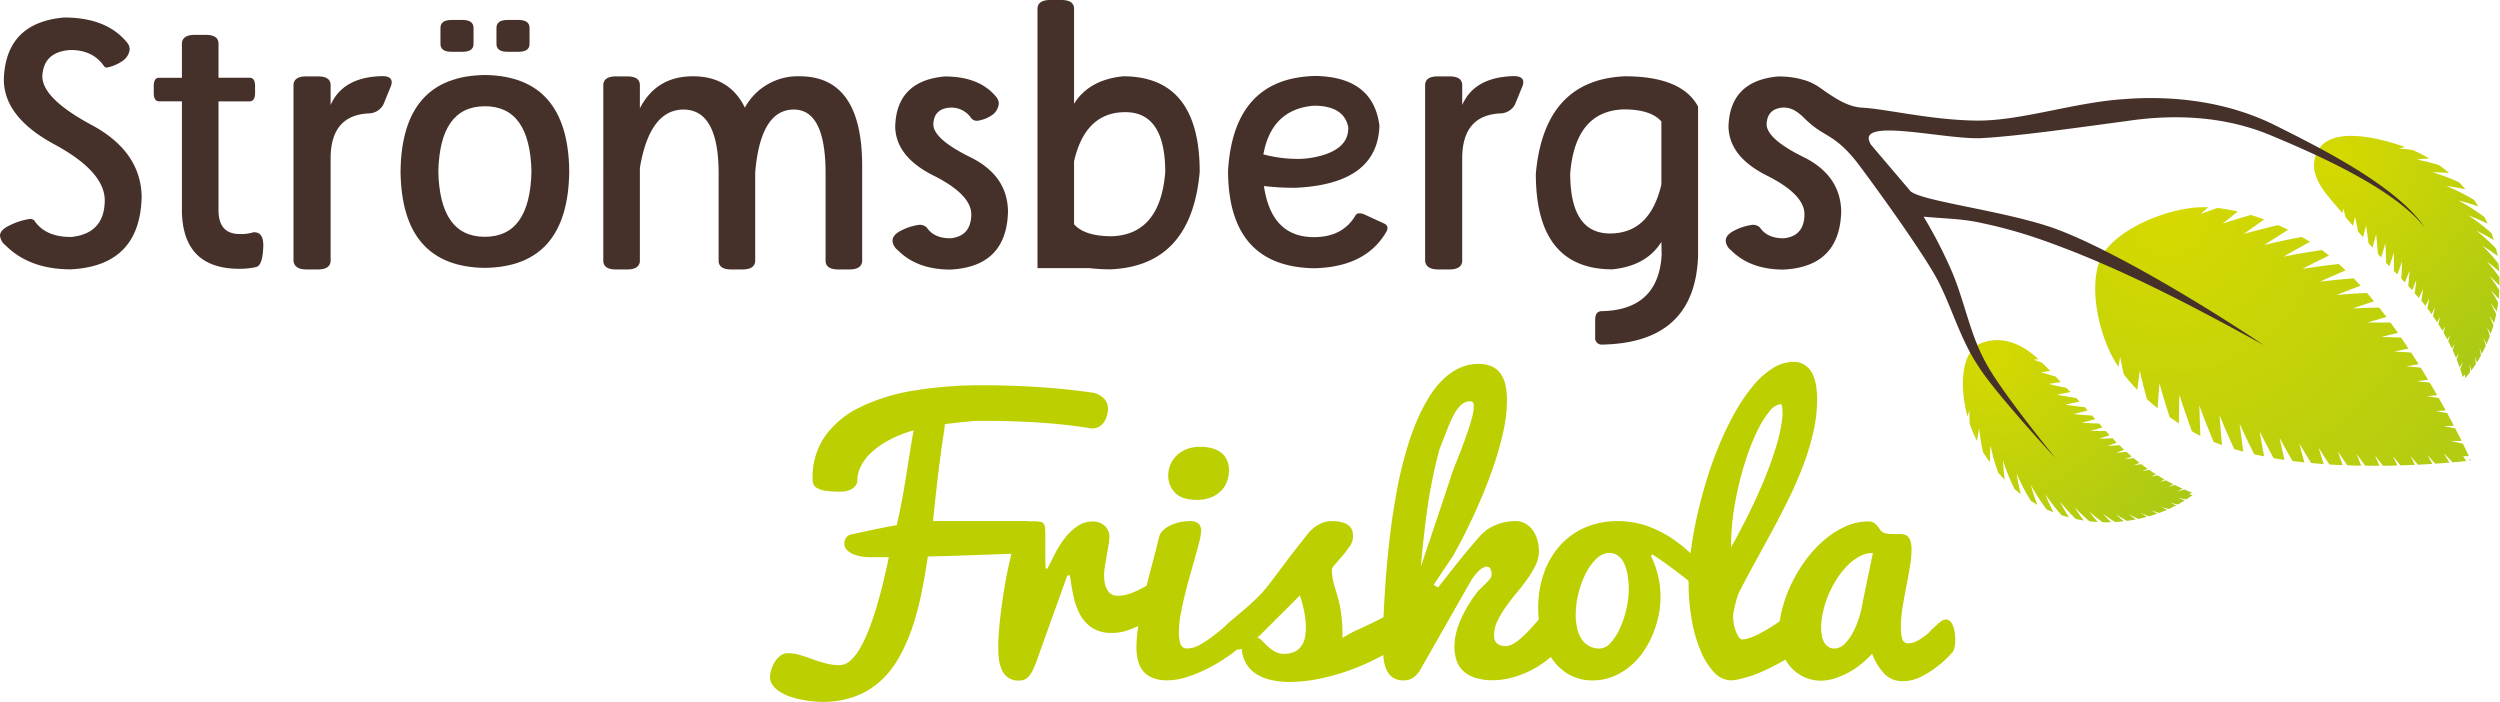
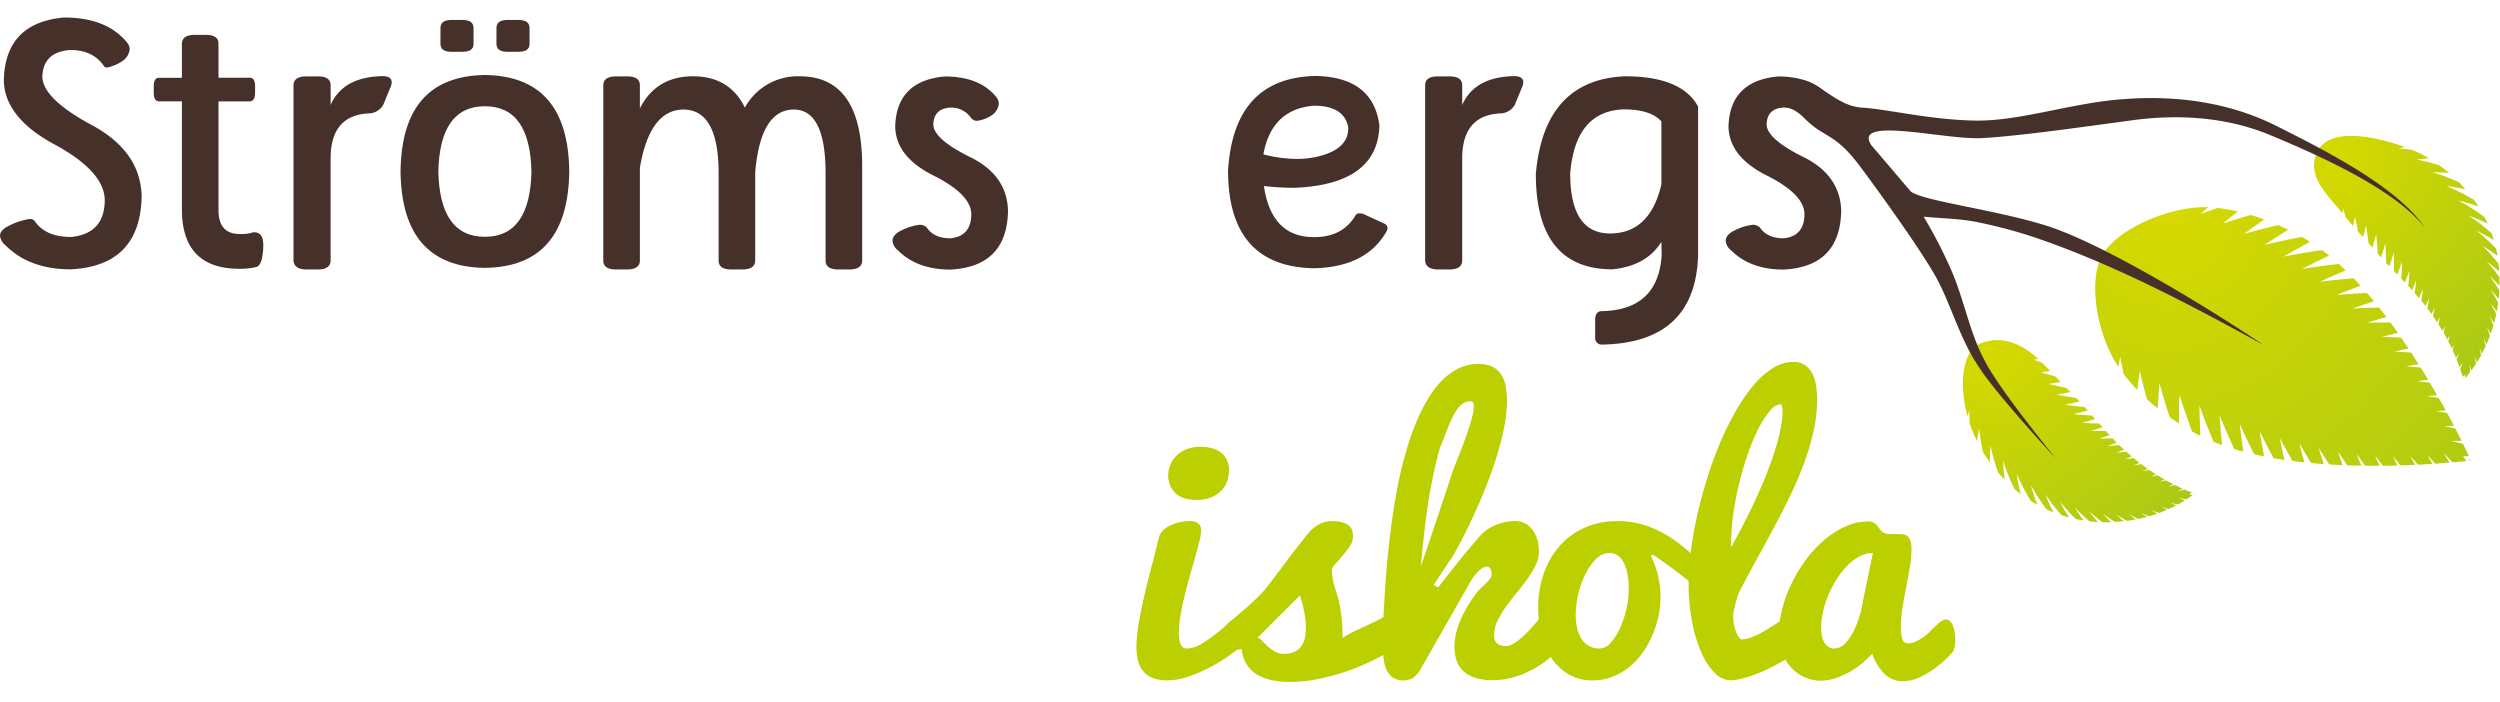
<svg xmlns="http://www.w3.org/2000/svg" xmlns:xlink="http://www.w3.org/1999/xlink" id="Layer_1" data-name="Layer 1" viewBox="0 0 600 168.37">
  <defs>
    <style>.cls-1{fill:#bccf00;}.cls-2{fill:url(#radial-gradient);}.cls-3{fill:url(#radial-gradient-2);}.cls-4{fill:url(#radial-gradient-3);}.cls-5{fill:#46312a;}</style>
    <radialGradient id="radial-gradient" cx="496.4" cy="116.46" r="165.23" gradientTransform="translate(943.99 -232.24) rotate(132.97)" gradientUnits="userSpaceOnUse">
      <stop offset="0" stop-color="#d6d900" />
      <stop offset="1" stop-color="#95c11f" />
    </radialGradient>
    <radialGradient id="radial-gradient-2" cx="549.24" cy="126.21" r="88.53" gradientTransform="translate(950.9 -220.74) rotate(134.23)" xlink:href="#radial-gradient" />
    <radialGradient id="radial-gradient-3" cx="-425.41" cy="45.02" r="88.67" gradientTransform="matrix(0.77, -0.64, -0.64, -0.77, 916.45, -199.36)" xlink:href="#radial-gradient" />
  </defs>
  <title>Stromsberg-Friskola-Logo</title>
-   <path class="cls-1" d="M205.76,115s0,.24,0,.56a2,2,0,0,1-.44,1,3.38,3.38,0,0,1-1.29,1,6.13,6.13,0,0,1-2.61.43,19.76,19.76,0,0,1-3.6-.25,5.08,5.08,0,0,1-1.91-.72,1.84,1.84,0,0,1-.75-1,4.57,4.57,0,0,1-.14-1.17,17.22,17.22,0,0,1,3-10.17,22.08,22.08,0,0,1,8.38-6.94,45.75,45.75,0,0,1,12.94-4,100.06,100.06,0,0,1,16.65-1.28q6,0,12.68.4t13.67,1.39a5.13,5.13,0,0,1,2.8,1.6,3.57,3.57,0,0,1,.78,2.18,6.15,6.15,0,0,1-.22,1.6,5.75,5.75,0,0,1-.66,1.55,3.45,3.45,0,0,1-1.17,1.17,3.17,3.17,0,0,1-1.73.46,2,2,0,0,1-.34,0l-.38-.06q-2.58-.44-5.61-.77c-2-.23-4.13-.41-6.33-.56s-4.48-.25-6.82-.32-4.73-.1-7.15-.1c-.71,0-1.57,0-2.56.12s-2,.17-2.89.28-2.16.24-3.3.4a7.56,7.56,0,0,1-.08,1c-.06.37-.13.89-.24,1.56s-.23,1.51-.38,2.54-.32,2.37-.54,4-.45,3.6-.71,5.91-.56,5-.88,8.24H246a2.45,2.45,0,0,1,1.47.38,2.19,2.19,0,0,1,.76,1,3.93,3.93,0,0,1,.28,1.24c0,.44,0,.85,0,1.25a4.26,4.26,0,0,1-.84,2.87,2.36,2.36,0,0,1-1.71,1l-1.83.06-3.78.14-4.9.18-5.15.18-4.54.14c-1.36,0-2.39.06-3.08.06-.48,3.21-1,6.3-1.63,9.27a65.6,65.6,0,0,1-2.29,8.34,40.63,40.63,0,0,1-3.25,7.06,21.74,21.74,0,0,1-4.45,5.45,19,19,0,0,1-6,3.53,22.44,22.44,0,0,1-7.76,1.25q-.92,0-2.19-.12a25.07,25.07,0,0,1-2.67-.4,23.09,23.09,0,0,1-2.77-.73,11.46,11.46,0,0,1-2.44-1.14,6.36,6.36,0,0,1-1.75-1.57,3.26,3.26,0,0,1-.68-2,6.57,6.57,0,0,1,.26-1.57,7.4,7.4,0,0,1,.8-1.89,5.85,5.85,0,0,1,1.34-1.59,3,3,0,0,1,2-.68,9.66,9.66,0,0,1,2.76.44c1,.29,2,.61,3,1s2.09.69,3.18,1a12.8,12.8,0,0,0,3.31.43,3.89,3.89,0,0,0,2.54-1,11.17,11.17,0,0,0,2.33-2.91,30.78,30.78,0,0,0,2.09-4.33c.66-1.66,1.29-3.45,1.87-5.38s1.13-3.93,1.63-6,1-4.2,1.4-6.29h-4.9a11.7,11.7,0,0,1-1.67-.16,8.72,8.72,0,0,1-1.91-.54,4.68,4.68,0,0,1-1.55-1,2.16,2.16,0,0,1-.64-1.6,2.42,2.42,0,0,1,.36-1.27,2,2,0,0,1,1.19-.87l3.9-.84c1.12-.24,2.1-.45,3-.62l2.29-.46c.67-.13,1.28-.23,1.84-.31.63-2.84,1.14-5.31,1.51-7.41s.69-4,.95-5.71.52-3.32.76-4.83.52-3.12.83-4.82a29.18,29.18,0,0,0-6,2.39,19.94,19.94,0,0,0-4.22,3,11,11,0,0,0-2.47,3.31A7.89,7.89,0,0,0,205.76,115Z" />
-   <path class="cls-1" d="M239.59,155c0-1.17.07-2.53.2-4.08s.31-3.19.54-4.92.49-3.48.79-5.27.63-3.5,1-5.11.69-3.11,1-4.46a28.34,28.34,0,0,1,1-3.34,7.2,7.2,0,0,1,.64-1.4,2.74,2.74,0,0,1,.73-.81,2.49,2.49,0,0,1,1-.4,9.38,9.38,0,0,1,1.53-.1,9.56,9.56,0,0,1,1.61.1,1.27,1.27,0,0,1,.86.48,2.26,2.26,0,0,1,.34,1.09c0,.48.05,1.13.05,2v3.56c0,1.4,0,2.77.09,4.12h.43l1.79-3.56a24.27,24.27,0,0,1,2.31-3.68,13.62,13.62,0,0,1,3-2.89,6.55,6.55,0,0,1,3.86-1.17,4.14,4.14,0,0,1,1.47.26,3.71,3.71,0,0,1,1.25.73,3.43,3.43,0,0,1,.86,1.18,3.76,3.76,0,0,1,.32,1.57,12.91,12.91,0,0,1-.2,1.89c-.14.81-.28,1.66-.44,2.55s-.31,1.75-.44,2.59a14.05,14.05,0,0,0-.2,2.08,8.9,8.9,0,0,0,.28,2.39,4.37,4.37,0,0,0,.74,1.53,2.55,2.55,0,0,0,1,.82,3.16,3.16,0,0,0,1.22.24,9.65,9.65,0,0,0,3.7-.8,23.42,23.42,0,0,0,3.5-1.79,32.87,32.87,0,0,0,3.66-2.62l-.6,9.31-2.34,1.51a30.11,30.11,0,0,1-2.81,1.57,22,22,0,0,1-3.1,1.24,11.16,11.16,0,0,1-3.29.49,8.55,8.55,0,0,1-4.81-1.21,8.85,8.85,0,0,1-2.91-3.19,16.45,16.45,0,0,1-1.59-4.41c-.34-1.63-.62-3.29-.84-5h-.63l-7.13,19.86a25.71,25.71,0,0,1-1,2.57,8.13,8.13,0,0,1-1,1.65,2.87,2.87,0,0,1-1.11.9,3.33,3.33,0,0,1-1.31.26,4.18,4.18,0,0,1-4.16-2.57,8.86,8.86,0,0,1-.72-2.67A25.63,25.63,0,0,1,239.59,155Z" />
  <path class="cls-1" d="M298.18,154.8a36.06,36.06,0,0,1-3.57,2.8,38.16,38.16,0,0,1-4.59,2.75,35.29,35.29,0,0,1-5,2.09,15.69,15.69,0,0,1-4.87.84,9.4,9.4,0,0,1-3.49-.58,5.82,5.82,0,0,1-2.28-1.61,6.28,6.28,0,0,1-1.26-2.53,13.44,13.44,0,0,1-.37-3.28,35.1,35.1,0,0,1,.57-5.84c.39-2.21.86-4.51,1.41-6.88s1.15-4.74,1.78-7.1,1.17-4.54,1.65-6.53a3.54,3.54,0,0,1,1.11-1.77,7.11,7.11,0,0,1,1.89-1.19,10.31,10.31,0,0,1,2.19-.68,10.63,10.63,0,0,1,2.05-.22,3.13,3.13,0,0,1,2.27.62,2.26,2.26,0,0,1,.6,1.65,12.09,12.09,0,0,1-.4,2.52c-.27,1.11-.6,2.35-1,3.75s-.82,2.89-1.27,4.49-.88,3.21-1.27,4.82-.73,3.17-1,4.7a24.7,24.7,0,0,0-.4,4.11,8.39,8.39,0,0,0,.4,2.85,1.59,1.59,0,0,0,1.63,1.06,6.63,6.63,0,0,0,3.19-1,28.5,28.5,0,0,0,3.54-2.41c1.19-.94,2.36-1.92,3.5-2.92s2.15-1.87,3-2.59Zm-17.8-40.91a6.54,6.54,0,0,1,.4-2.07,6.44,6.44,0,0,1,1.3-2.17,7,7,0,0,1,2.38-1.71,8.74,8.74,0,0,1,3.73-.7,10.11,10.11,0,0,1,2.62.32,6.51,6.51,0,0,1,2.15,1,4.63,4.63,0,0,1,1.45,1.73,5.64,5.64,0,0,1,.54,2.55,7.85,7.85,0,0,1-.44,2.63,6.09,6.09,0,0,1-1.39,2.27,7.28,7.28,0,0,1-2.4,1.61,9,9,0,0,1-3.49.62c-2.33,0-4.06-.56-5.17-1.66A5.87,5.87,0,0,1,280.38,113.89Z" />
  <path class="cls-1" d="M296.66,148c1.49-1.27,2.69-2.33,3.62-3.18s1.73-1.62,2.39-2.33a25,25,0,0,0,1.81-2.13l1.93-2.54,2.71-3.61q1.59-2.13,4.14-5.31a13.45,13.45,0,0,1,1.15-1.39,9.15,9.15,0,0,1,1.41-1.22,7.64,7.64,0,0,1,1.71-.87,6,6,0,0,1,2.09-.34,8.13,8.13,0,0,1,2.95.42,3.62,3.62,0,0,1,1.51,1,2.55,2.55,0,0,1,.56,1.25,10.44,10.44,0,0,1,.08,1.14A3.89,3.89,0,0,1,324,131a21.94,21.94,0,0,1-1.67,2.23c-.61.71-1.19,1.37-1.73,2a4.11,4.11,0,0,0-.94,1.33,13,13,0,0,0,.18,2.25,16.49,16.49,0,0,0,.48,2c.2.65.4,1.34.62,2.07s.41,1.57.62,2.53a33.07,33.07,0,0,1,.47,3.3c.12,1.25.18,2.72.18,4.42a22.9,22.9,0,0,1,3.08-1.73l3.45-1.61c1.19-.56,2.42-1.18,3.68-1.86a29.55,29.55,0,0,0,3.8-2.44l0,8.91a36.51,36.51,0,0,1-5.71,3.58,55.49,55.49,0,0,1-6.81,2.95,51.4,51.4,0,0,1-7.2,2,34.94,34.94,0,0,1-6.9.73,20.86,20.86,0,0,1-4.38-.43,11.35,11.35,0,0,1-3.56-1.38,7.45,7.45,0,0,1-2.49-2.44,8.24,8.24,0,0,1-1.16-3.67,7,7,0,0,1-1.09.16c-.36,0-.71,0-1.06,0s-.82,0-1.19,0a1.9,1.9,0,0,1-.95-.29,1.81,1.81,0,0,1-.64-.84,4.49,4.49,0,0,1-.24-1.65,3.5,3.5,0,0,1,.47-1.77,7.45,7.45,0,0,1,1.12-1.45,10.8,10.8,0,0,1,1.28-1.12C296.13,148.43,296.45,148.18,296.66,148Zm5.09,5.1a1.62,1.62,0,0,1,1.06.59c.38.4.83.84,1.33,1.32a10.37,10.37,0,0,0,1.75,1.31,4.3,4.3,0,0,0,2.27.6,5.57,5.57,0,0,0,2.57-.52,4.24,4.24,0,0,0,1.61-1.37,5.39,5.39,0,0,0,.84-2,12.21,12.21,0,0,0,.23-2.37,18.11,18.11,0,0,0-.13-2.19q-.15-1.11-.36-2.13c-.15-.67-.31-1.31-.48-1.91s-.32-1.11-.46-1.53Z" />
  <path class="cls-1" d="M345.13,141l3.15-4q1.71-2.19,3.36-4.18t3-3.54a14.19,14.19,0,0,1,2.17-2.11,12.29,12.29,0,0,1,7-2.11,4.59,4.59,0,0,1,2.13.52,5.17,5.17,0,0,1,1.77,1.47,7.41,7.41,0,0,1,1.19,2.31,9.54,9.54,0,0,1,.44,3,7.53,7.53,0,0,1-.79,3.29,23,23,0,0,1-2,3.32c-.79,1.11-1.65,2.23-2.58,3.34s-1.79,2.24-2.59,3.37a22.75,22.75,0,0,0-2,3.36,7.7,7.7,0,0,0-.79,3.34,2.63,2.63,0,0,0,.69,2.05,3.23,3.23,0,0,0,2.17.62,3.49,3.49,0,0,0,1.73-.54,11.91,11.91,0,0,0,1.93-1.41c.66-.59,1.34-1.24,2-1.95s1.33-1.45,1.95-2.19,1.22-1.46,1.77-2.13,1.06-1.25,1.52-1.73l2.38,9.75a15.9,15.9,0,0,1-3.12,3.32,23.56,23.56,0,0,1-8.68,4.44,17.69,17.69,0,0,1-4.55.64,13.34,13.34,0,0,1-4.68-.7,7.16,7.16,0,0,1-2.85-1.85,6.17,6.17,0,0,1-1.41-2.61,12,12,0,0,1-.38-3,15.08,15.08,0,0,1,.22-2.25,16.89,16.89,0,0,1,.84-3,26.89,26.89,0,0,1,1.73-3.69,34.35,34.35,0,0,1,2.9-4.32l1.32-1.29c.4-.38.74-.73,1-1a5.14,5.14,0,0,0,.68-.85,1.57,1.57,0,0,0,.24-.83,2.71,2.71,0,0,0-.3-1.36,1,1,0,0,0-.86-.52,3.18,3.18,0,0,0-1.75.88,11.49,11.49,0,0,0-2.35,3.06l-11.7,20.54a6.22,6.22,0,0,1-1.89,2.21,4.12,4.12,0,0,1-2.24.62,4.45,4.45,0,0,1-2.71-.74,4.54,4.54,0,0,1-1.51-2,9.58,9.58,0,0,1-.66-2.91c-.09-1.09-.14-2.27-.14-3.52q0-2.26.16-6t.48-8.22q.31-4.47.85-9.37t1.3-9.51c.18-1.09.42-2.41.71-4s.66-3.22,1.1-5,.95-3.62,1.55-5.55a56,56,0,0,1,2.07-5.61,42.15,42.15,0,0,1,2.65-5.19,22.17,22.17,0,0,1,3.3-4.32,15,15,0,0,1,4-2.93,10.76,10.76,0,0,1,4.77-1.07,7.46,7.46,0,0,1,3.35.66,5.3,5.3,0,0,1,2.09,1.83,7.73,7.73,0,0,1,1.09,2.8,18.71,18.71,0,0,1,.32,3.54,34.78,34.78,0,0,1-.85,7.29,79.37,79.37,0,0,1-2.17,7.82q-1.32,3.92-2.87,7.62t-3,6.69c-.95,2-1.79,3.66-2.52,5s-1.22,2.26-1.46,2.69l-4.73,7.08Zm7.81-44.7a3.23,3.23,0,0,0-2.19.8A8.49,8.49,0,0,0,349,99.4a30.36,30.36,0,0,0-1.63,3.58c-.54,1.41-1.16,3-1.85,4.7-.42,1.51-.81,3.08-1.17,4.69s-.69,3.23-1,4.84-.55,3.19-.77,4.75-.42,3-.58,4.42c-.4,3.27-.72,6.47-1,9.63.59-1.75,1.22-3.65,1.92-5.71s1.37-4.08,2.05-6.09,1.31-3.9,1.9-5.69,1.1-3.31,1.5-4.56c.18-.58.45-1.31.79-2.18l1.12-2.83c.4-1,.79-2.06,1.19-3.14s.76-2.14,1.09-3.15.61-2,.82-2.82a9.91,9.91,0,0,0,.32-2.23C353.77,96.76,353.49,96.33,352.94,96.33Z" />
  <path class="cls-1" d="M396.24,133.47a21.53,21.53,0,0,1,1.73,4.87A21.84,21.84,0,0,1,398,148a25.67,25.67,0,0,1-1.49,4.62,23,23,0,0,1-2.39,4.18,17,17,0,0,1-3.23,3.38,15.14,15.14,0,0,1-4,2.27,12.45,12.45,0,0,1-4.57.84,11.19,11.19,0,0,1-6-1.54,12.74,12.74,0,0,1-4.08-4,17.84,17.84,0,0,1-2.33-5.58,27.18,27.18,0,0,1-.74-6.29,24.69,24.69,0,0,1,1.32-8.17,19.61,19.61,0,0,1,3.76-6.61,17.35,17.35,0,0,1,6-4.42,19.06,19.06,0,0,1,8-1.61,21,21,0,0,1,7.08,1.17,26.94,26.94,0,0,1,6.19,3.15,35.34,35.34,0,0,1,5.37,4.52,65,65,0,0,1,4.64,5.25l-.76,5.61a22.16,22.16,0,0,0-2.9-3.1c-1.22-1.12-2.52-2.21-3.88-3.27s-2.72-2.06-4-3-2.47-1.73-3.43-2.37Zm-12.3,22.17a3.6,3.6,0,0,0,2.62-1.38,12.74,12.74,0,0,0,2.23-3.46,24.08,24.08,0,0,0,1.54-4.62,21.89,21.89,0,0,0,.57-4.83,19,19,0,0,0-.28-3.4,10.33,10.33,0,0,0-.83-2.73,5,5,0,0,0-1.43-1.83,3.38,3.38,0,0,0-2.11-.68,4.52,4.52,0,0,0-3.11,1.39,13.12,13.12,0,0,0-2.58,3.56,22.86,22.86,0,0,0-2.39,9.86,14.34,14.34,0,0,0,.32,3.14,8.1,8.1,0,0,0,1,2.57,5,5,0,0,0,4.46,2.41Z" />
  <path class="cls-1" d="M415.42,163.28a5.56,5.56,0,0,1-4-1.89,16.5,16.5,0,0,1-3.22-5.08,33.75,33.75,0,0,1-2.15-7.38,48.24,48.24,0,0,1-.78-8.82,61.81,61.81,0,0,1,.52-7.7c.34-2.77.85-5.63,1.51-8.58s1.45-5.9,2.37-8.87a90.93,90.93,0,0,1,3.1-8.56,74.76,74.76,0,0,1,3.76-7.66,42.34,42.34,0,0,1,4.26-6.21,19.92,19.92,0,0,1,4.66-4.15,9.12,9.12,0,0,1,4.93-1.52,4.85,4.85,0,0,1,2.83.78,5.46,5.46,0,0,1,1.75,2,10,10,0,0,1,.89,2.89,19.71,19.71,0,0,1,.26,3.28,35.38,35.38,0,0,1-.85,7.62,58.88,58.88,0,0,1-2.31,7.8q-1.45,3.91-3.36,7.86c-1.28,2.63-2.6,5.23-4,7.82s-2.77,5.13-4.16,7.64-2.7,5-3.92,7.34a8.2,8.2,0,0,0-.42,1c-.15.42-.29.88-.42,1.37s-.26,1-.39,1.57-.24,1.11-.32,1.63v.56a9.52,9.52,0,0,0,.21,2,11.33,11.33,0,0,0,.54,1.75,5.22,5.22,0,0,0,.68,1.24c.24.3.46.45.68.45a5.71,5.71,0,0,0,1.73-.31,17,17,0,0,0,2.07-.86c.72-.36,1.47-.77,2.24-1.23s1.52-.94,2.23-1.41c1.67-1.12,3.43-2.41,5.26-3.87l3.26,8.36c-2.36,1.7-4.7,3.21-7,4.54-1,.55-2.05,1.11-3.13,1.65s-2.15,1-3.24,1.45a25.5,25.5,0,0,1-3.19,1A12.37,12.37,0,0,1,415.42,163.28Zm0-31.84c1.19-2.13,2.46-4.51,3.8-7.17s2.6-5.38,3.8-8.2,2.23-5.61,3.1-8.41a39.22,39.22,0,0,0,1.68-7.82c0-.77,0-1.43-.06-2s-.17-.82-.38-.82a3.63,3.63,0,0,0-2.49,1.49,20.46,20.46,0,0,0-2.67,4,46.27,46.27,0,0,0-2.54,5.93,73.85,73.85,0,0,0-2.17,7.21,74.83,74.83,0,0,0-1.52,7.86A57.64,57.64,0,0,0,415.46,131.44Z" />
  <path class="cls-1" d="M468.61,156.51a22.06,22.06,0,0,1-3.44,3.26,21.65,21.65,0,0,1-4.1,2.63,9.83,9.83,0,0,1-4.38,1.08,6.06,6.06,0,0,1-4.38-1.7,13.82,13.82,0,0,1-3-4.91,19.76,19.76,0,0,1-2.35,2.27,21.47,21.47,0,0,1-3,2.09,20,20,0,0,1-3.45,1.53,11.16,11.16,0,0,1-3.58.6,9.34,9.34,0,0,1-3.72-.78,9.72,9.72,0,0,1-3.21-2.23,10.94,10.94,0,0,1-2.22-3.54,12.56,12.56,0,0,1-.84-4.72,23.73,23.73,0,0,1,.84-6.13,32.43,32.43,0,0,1,2.31-6.14,34.71,34.71,0,0,1,3.48-5.68,27.51,27.51,0,0,1,4.4-4.65,21.41,21.41,0,0,1,5-3.17,13.19,13.19,0,0,1,5.39-1.17,2.51,2.51,0,0,1,1.44.36,3.47,3.47,0,0,1,.85.81l.66.9a1.85,1.85,0,0,0,.79.63,3.17,3.17,0,0,0,1,.26,8.43,8.43,0,0,0,1,.06c.3,0,.59,0,.9,0l.89,0a5,5,0,0,1,1.12.12,2,2,0,0,1,.92.52,2.66,2.66,0,0,1,.61,1.12,6.67,6.67,0,0,1,.22,1.94,24.81,24.81,0,0,1-.4,4.24c-.26,1.56-.55,3.15-.87,4.78s-.61,3.26-.88,4.89a28.53,28.53,0,0,0-.4,4.64,10.21,10.21,0,0,0,.34,2.93,1.4,1.4,0,0,0,1.45,1.05,4.26,4.26,0,0,0,1.76-.42,10.62,10.62,0,0,0,1.85-1.09,22.49,22.49,0,0,0,1.87-1.53c.62-.57-2.32,2,1.77-1.77S470,154.9,468.61,156.51Zm-31.54-6.13a13.49,13.49,0,0,0,.14,1.93,5.54,5.54,0,0,0,.5,1.67,3.34,3.34,0,0,0,1,1.2,2.45,2.45,0,0,0,1.52.46,3.59,3.59,0,0,0,2.66-1.28,12.26,12.26,0,0,0,2.07-3.06,22.48,22.48,0,0,0,1.41-3.71,22.74,22.74,0,0,0,.7-3.18l2.43-11.7a6.73,6.73,0,0,0-3.19.82,11.92,11.92,0,0,0-2.92,2.2,19.84,19.84,0,0,0-2.53,3.19,25,25,0,0,0-2,3.76,22.86,22.86,0,0,0-1.29,4A16.45,16.45,0,0,0,437.07,150.38Z" />
  <path class="cls-2" d="M515.26,95.8c.81.74,1.67,1.46,2.57,2.18.14-2,.28-4,.44-6,.75,2.7,1.57,5.42,2.46,8.14.72.5,1.45,1,2.21,1.48q0-3.41.13-6.82c.92,2.9,1.94,5.82,3,8.74l.47.27c.5.28,1,.55,1.55.82-.09-2.42-.18-4.85-.24-7.28q1.58,4.35,3.43,8.72c.65.26,1.32.52,2,.76-.21-2.39-.42-4.78-.59-7.17q1.65,4.07,3.54,8.14,1.07.32,2.16.6-.46-3.34-.87-6.69c1.09,2.44,2.26,4.89,3.5,7.33.78.18,1.57.35,2.37.5q-.57-3-1.06-6,1.59,3.21,3.34,6.44c.86.15,1.74.29,2.61.41-.4-1.76-.8-3.53-1.17-5.29,1,1.85,2,3.71,3.11,5.56,1,.12,1.88.23,2.84.33-.42-1.53-.83-3-1.22-4.58q1.36,2.37,2.84,4.73c1,.1,2,.18,3,.25q-.62-2-1.2-3.9,1.25,2,2.57,4c1.07.07,2.13.12,3.19.17-.4-1.11-.78-2.21-1.16-3.32.74,1.12,1.51,2.24,2.29,3.36l3.33.09c-.37-.94-.75-1.89-1.11-2.83.68.95,1.37,1.89,2.07,2.84,1.16,0,2.3,0,3.41,0l-1.06-2.46c.62.82,1.26,1.63,1.9,2.45,1.18,0,2.34,0,3.47-.06-.36-.74-.72-1.48-1.06-2.22.59.73,1.19,1.47,1.8,2.2l3.49-.13c-.37-.71-.75-1.41-1.1-2.12.59.7,1.19,1.39,1.8,2.09,1.22-.06,2.37-.13,3.45-.2l-1.19-2.14c.62.7,1.27,1.4,1.91,2.1l3.38-.26c-.45-.77-.92-1.53-1.37-2.3.7.75,1.42,1.49,2.15,2.23,1.41-.12,2.52-.23,3.27-.31l-.74-1.16,1.37,0c-.32-.68-.8-1.69-1.42-3-1-.23-2-.46-3-.67.89,0,1.79,0,2.68,0-.45-.9-1-1.92-1.53-3-.93-.19-1.87-.38-2.79-.55l2.46-.08c-.5-1-1.05-2-1.63-3.06-.9-.16-1.81-.32-2.72-.46l2.38-.17c-.53-1-1.1-2-1.69-3-.94-.14-1.88-.28-2.82-.4l2.45-.25q-.83-1.45-1.74-3l-3.08-.35,2.65-.36q-.85-1.44-1.77-2.91c-1.17-.11-2.34-.22-3.5-.31l3-.51c-.59-.93-1.19-1.86-1.8-2.8-1.36-.09-2.71-.17-4.06-.23,1.14-.24,2.28-.49,3.43-.72-.58-.88-1.18-1.76-1.79-2.65-1.59-.06-3.17-.1-4.74-.13l4-1c-.59-.83-1.18-1.65-1.79-2.47-1.85,0-3.69,0-5.51,0,1.5-.45,3-.89,4.54-1.33-.58-.76-1.16-1.51-1.75-2.25-2.14,0-4.27.1-6.37.22,1.7-.6,3.42-1.18,5.13-1.74-.56-.69-1.12-1.36-1.7-2q-3.66.16-7.25.48c1.9-.76,3.8-1.49,5.72-2.22-.55-.6-1.11-1.19-1.66-1.77-2.74.21-5.43.48-8.09.81,2.05-.93,4.11-1.83,6.17-2.72-.54-.53-1.09-1-1.63-1.53q-4.47.49-8.8,1.18,3.21-1.64,6.44-3.21c-.56-.46-1.12-.89-1.69-1.32q-4.69.69-9.22,1.59c2.1-1.21,4.22-2.39,6.34-3.57-.5-.31-1-.61-1.51-.9l-.47-.25c-3.06.56-6.08,1.21-9,1.92,1.91-1.23,3.83-2.44,5.75-3.65-.8-.39-1.61-.77-2.4-1.12-2.79.65-5.54,1.35-8.24,2.12l4.88-3.48c-1.07-.4-2.14-.76-3.19-1.07-2.28.64-4.54,1.33-6.76,2.06l3.63-2.9a41.23,41.23,0,0,0-4.9-.84c-1.34.46-2.66.93-4,1.42l1.78-1.59c-9.2-.44-23,5.55-25.9,12.49s-.24,19,4.34,25.77l.45-2.35c.26,1.38.54,2.76.83,4.14a42.85,42.85,0,0,0,3.27,3.76c.19-1.53.39-3.07.6-4.6Q514.31,92.37,515.26,95.8Zm77.58,14.75.23,0-.1-.21-.51-.13Z" />
  <path class="cls-3" d="M526.65,118.6l.1-.08-.14,0-.3.1ZM475.9,108.45c.51.84,1.07,1.67,1.67,2.5,0-1.34.06-2.67.16-4a46.87,46.87,0,0,0,1.84,6.48c.5.58,1,1.15,1.57,1.71-.21-1.55-.35-3.09-.41-4.61a45.76,45.76,0,0,0,2.76,6.82l.34.31c.38.32.77.63,1.17.94a46.58,46.58,0,0,1-1-4.93,45.23,45.23,0,0,0,3.45,6.59c.5.31,1,.61,1.52.89a47.2,47.2,0,0,1-1.58-4.8,45,45,0,0,0,3.8,5.91l1.62.69q-1.09-2.17-1.94-4.37a43.41,43.41,0,0,0,3.91,5.06c.58.19,1.17.37,1.76.52a42.36,42.36,0,0,1-2.14-3.79,43.46,43.46,0,0,0,3.8,4.19c.63.14,1.27.26,1.89.36-.78-1-1.51-2.12-2.18-3.19a42.63,42.63,0,0,0,3.57,3.38c.67.08,1.34.14,2,.18-.75-.85-1.47-1.72-2.13-2.6,1,.92,2.12,1.81,3.27,2.66.7,0,1.39,0,2.07,0-.7-.69-1.37-1.38-2-2.09.93.71,1.9,1.4,2.92,2,.72,0,1.42-.09,2.11-.16q-1-.81-1.83-1.65c.82.54,1.68,1.06,2.57,1.56.73-.1,1.43-.21,2.12-.34-.57-.43-1.13-.86-1.67-1.3.73.42,1.5.8,2.28,1.18.71-.15,1.41-.32,2.08-.51q-.78-.5-1.53-1c.66.31,1.34.61,2,.89.7-.21,1.37-.42,2-.65-.49-.27-1-.55-1.45-.84.61.24,1.24.47,1.88.68.68-.25,1.33-.51,1.93-.78-.48-.23-1-.46-1.42-.7.59.19,1.19.37,1.81.53.65-.3,1.26-.6,1.82-.89-.5-.2-1-.41-1.48-.63.6.16,1.22.3,1.85.43.63-.35,1.19-.68,1.68-1-.55-.18-1.09-.38-1.63-.58.66.13,1.32.25,2,.35.67-.44,1.18-.8,1.51-1l-.83-.24.69-.37c-.43-.18-1.06-.43-1.85-.77l-1.75.5,1.33-.69q-.84-.37-1.83-.87l-1.58.42,1.2-.61c-.57-.28-1.16-.6-1.78-.94l-1.51.35c.39-.18.78-.36,1.15-.56-.55-.31-1.13-.66-1.71-1-.5.12-1,.22-1.53.32l1.18-.54c-.53-.34-1.08-.7-1.62-1.08l-1.64.3,1.26-.56c-.5-.36-1-.73-1.51-1.11l-1.85.28c.48-.2,1-.4,1.42-.61-.46-.36-.94-.74-1.4-1.13-.7.11-1.4.19-2.1.27.55-.21,1.09-.43,1.63-.66-.43-.36-.86-.74-1.28-1.13-.81.1-1.62.18-2.44.24.65-.23,1.28-.47,1.91-.72-.4-.36-.78-.73-1.17-1.11-.93.09-1.87.15-2.82.19.75-.25,1.49-.51,2.21-.78l-1-1.06c-1.07.07-2.15.1-3.24.1.86-.26,1.7-.54,2.54-.84-.32-.33-.63-.66-.93-1-1.22,0-2.44,0-3.67,0,1-.28,1.93-.57,2.87-.88l-.83-.93c-1.35,0-2.72-.06-4.09-.16,1.07-.28,2.13-.56,3.18-.89-.26-.28-.51-.57-.76-.85-1.48-.07-3-.19-4.45-.36,1.14-.26,2.28-.54,3.4-.85-.24-.28-.49-.55-.73-.82-1.56-.13-3.12-.33-4.68-.58,1.17-.23,2.32-.48,3.46-.75l-.63-.67-.2-.19c-1.53-.21-3.07-.48-4.6-.8,1.09-.19,2.18-.39,3.25-.62l-1-1c-1.41-.28-2.81-.59-4.2-.95,1-.15,1.91-.3,2.86-.47l-1.27-1.33c-1.15-.3-2.31-.63-3.45-1l2.22-.3c-.67-.69-1.32-1.35-2-2l-2-.71,1.14-.14c-3.75-3.5-8.5-5.75-13.58-3.88s-5.34,10.55-3.45,17.57l.48-1.41c0,1.08,0,2.17.09,3.28a34.58,34.58,0,0,0,1.73,4.1c.15-1,.33-2,.53-3A47.73,47.73,0,0,0,475.9,108.45Z" />
  <path class="cls-4" d="M591.41,90.68c0,.11-.08.2-.12.3a1.31,1.31,0,0,1,0,.14.49.49,0,0,0,.09-.1C591.42,90.91,591.42,90.8,591.41,90.68ZM580,38.3c1-.12,2-.22,3-.28A32.41,32.41,0,0,0,579,36q-1.66-.24-3.27-.36l1.45-.36c-6.86-2.45-17.78-4.91-20.92.95s2.7,10.89,5.89,14.92l.24-1.13c.18.7.37,1.39.54,2.09.57.69,1.17,1.39,1.8,2.11.17-.73.33-1.45.48-2.18.26,1.16.5,2.34.7,3.52l1.23,1.37c.24-.94.47-1.87.69-2.82.25,1.42.45,2.84.61,4.26l.94,1.05c.31-1.05.6-2.11.88-3.18.19,1.55.33,3.1.41,4.65.06.07.12.13.18.21l.61.68c.37-1.11.71-2.24,1-3.38.13,1.57.2,3.14.2,4.71l.77.79c.39-1.09.76-2.2,1.11-3.32,0,1.49,0,3,0,4.46.26.28.53.55.8.83.4-1,.77-2,1.13-3.1,0,1.38-.06,2.74-.17,4.09l.86.9q.59-1.36,1.11-2.79c-.06,1.23-.16,2.46-.29,3.67.31.32.61.66.92,1,.36-.81.71-1.63,1-2.46-.09,1.08-.21,2.16-.37,3.22.33.37.66.74,1,1.12.33-.7.65-1.41,1-2.14-.12.94-.25,1.88-.41,2.8.34.41.67.83,1,1.24q.45-.9.87-1.83c-.12.81-.26,1.61-.43,2.41.35.46.69.91,1,1.37.27-.52.54-1,.79-1.58-.13.7-.28,1.39-.44,2.08.35.49.69,1,1,1.49.25-.45.48-.91.72-1.37-.14.61-.28,1.21-.43,1.81.34.53.66,1.07,1,1.6.23-.4.45-.8.66-1.21-.13.54-.27,1.08-.42,1.61.32.57.64,1.14.93,1.7.22-.37.43-.74.64-1.12-.14.5-.29,1-.44,1.49.32.61.61,1.21.88,1.79.22-.36.44-.73.65-1.1-.16.49-.31,1-.48,1.47.3.64.57,1.27.8,1.85.24-.37.47-.76.7-1.15-.17.52-.35,1-.53,1.54.27.69.51,1.33.71,1.9.27-.42.53-.85.79-1.27-.21.57-.42,1.14-.64,1.71.28.81.48,1.46.62,1.9l.43-.65c.06.28.12.56.17.85.27-.32.67-.8,1.16-1.43,0-.68-.1-1.36-.18-2,.16.55.31,1.1.45,1.67.34-.47.72-1,1.11-1.6-.08-.63-.17-1.26-.28-1.88.18.5.34,1,.51,1.53.34-.53.68-1.11,1-1.75-.12-.62-.25-1.23-.4-1.84.21.48.41,1,.6,1.47.31-.57.62-1.2.93-1.86-.16-.65-.34-1.29-.53-1.92.25.49.48,1,.72,1.51.28-.63.55-1.28.81-2-.23-.71-.46-1.41-.72-2.1.31.53.61,1.06.9,1.61.23-.65.46-1.33.67-2-.31-.8-.64-1.59-1-2.36.4.57.78,1.16,1.15,1.78.19-.68.36-1.38.52-2.1-.43-.92-.88-1.83-1.35-2.69.51.64,1,1.29,1.49,2,.13-.69.24-1.39.34-2.1-.57-1.07-1.17-2.09-1.81-3.07.65.68,1.3,1.41,1.92,2.16.07-.68.12-1.37.16-2.07-.76-1.22-1.55-2.38-2.39-3.47.82.74,1.64,1.52,2.42,2.34,0-.67,0-1.34,0-2a40.74,40.74,0,0,0-3.08-3.84c1,.75,2,1.57,3,2.44,0-.64-.11-1.27-.2-1.92A45,45,0,0,0,595.82,59c1.21.74,2.42,1.56,3.61,2.44-.11-.6-.24-1.2-.38-1.79a45.06,45.06,0,0,0-4.73-4.31c1.41.68,2.81,1.45,4.2,2.29-.18-.56-.36-1.11-.56-1.67a45.45,45.45,0,0,0-5.58-4.27,50,50,0,0,1,4.65,2c-.24-.53-.49-1.06-.76-1.58a46.05,46.05,0,0,0-6.29-4,44.88,44.88,0,0,1,4.83,1.44c-.28-.43-.55-.84-.84-1.25-.1-.12-.19-.24-.28-.37a45.9,45.9,0,0,0-6.58-3.29c1.51.18,3,.45,4.57.78-.52-.59-1-1.16-1.58-1.71a47.72,47.72,0,0,0-6.31-2.36c1.3,0,2.63.06,4,.17-.78-.67-1.57-1.29-2.36-1.86A44.71,44.71,0,0,0,580,38.3Z" />
  <path class="cls-5" d="M449.09,34.8c-4.54-7,17.74-1.18,26.5-1.65s23.32-2.56,35-4.12c11.55-1.72,23.53-1.1,34.4,3.45s29.7,12.75,37,22.2c-6.62-9.94-24.86-19.06-35.93-24.59s-23.82-7.24-36-6.32c-12.26.74-25,5.31-35.82,5.17s-21.61-2.8-27.29-3.1-10-5.61-13.74-6.48-3.73,5.52.49,9.61,6.83,3.08,12.66,10.89S461.82,61.2,465,67.17c3.38,6.45,5.43,14.17,9.76,20.66,4.13,6.59,18.55,22.1,18.55,22.1s-13.43-16.42-16.83-23.09c-3.63-6.59-4.86-14-7.88-21.33A111.86,111.86,0,0,0,461.67,52c5.28.5,9.18.47,13.8,1.5a113.54,113.54,0,0,1,14,3.87c18.6,6.46,36.36,15.85,53.83,25.45-16.58-11.1-39.64-24.65-51.9-28.57s-30.06-6-32.86-8.34" />
  <path class="cls-5" d="M34,47.13q-.33,16.67-17,17.51-9.94,0-15.66-5.75A3.39,3.39,0,0,1,0,56.58c0-.9.71-1.7,2.14-2.4a16.25,16.25,0,0,1,5-1.63,1.47,1.47,0,0,1,1.09.37q2.65,4,8.91,3.95,8-.84,8-8.9-.12-6.86-12.12-13.34T.92,19.2q.34-13.74,14.45-15,10.38,0,15.25,6.17a2.5,2.5,0,0,1,.5,1.47,3.83,3.83,0,0,1-1.76,2.82,9.88,9.88,0,0,1-3.7,1.55.82.82,0,0,1-.67-.29Q22.35,12,16.93,12q-6.55.42-6.77,6.38Q10.25,23.69,22,30T34,47.13Z" />
  <path class="cls-5" d="M43.66,24.32H38.12c-.81-.06-1.22-.71-1.22-2V20.67c0-1.29.41-2,1.22-2h5.54V10.37c.09-1.31,1.11-2,3.07-2h2.65c2,0,3,.66,3.06,2v8.28H60c.81.06,1.22.73,1.22,2v1.68c0,1.26-.41,1.91-1.22,2H52.44V50.44q0,5.72,5.09,5.72a9.56,9.56,0,0,0,3.31-.42.3.3,0,0,1,.13,0c1.48,0,2.22,1,2.22,3.1V59c-.08,3.14-.65,4.83-1.72,5.09a17.21,17.21,0,0,1-4,.42Q44,64.52,43.66,50.91Z" />
  <path class="cls-5" d="M88.42,27.22q-9,.47-9.07,10.67V62.67c-.09,1.31-1.11,2-3.07,2H73.63c-2,0-3-.66-3.19-2V20.33c.09-1.32,1.11-2,3.07-2h2.77c2,0,3,.66,3.07,2V25.2q2.94-6.72,12.39-6.93c1.51,0,2.27.49,2.27,1.47a2.88,2.88,0,0,1-.17.88L92,25.12A4.09,4.09,0,0,1,88.42,27.22Z" />
  <path class="cls-5" d="M96.13,41.16Q96.39,18.27,116.38,18q20,.26,20.24,23.14-.26,22.89-20.24,23.15Q96.39,64.06,96.13,41.16Zm31.42,0Q127.2,25.5,116.38,25.5T105.2,41.16q.35,15.68,11.18,15.67T127.55,41.16ZM113.65,6.72v3.82c0,1.26-.89,1.89-2.65,1.89h-2.65q-2.64,0-2.64-1.89V6.72c0-1.29.88-1.93,2.64-1.93H111C112.76,4.79,113.65,5.43,113.65,6.72Zm13.44,0v3.82c0,1.26-.89,1.89-2.65,1.89h-2.65q-2.64,0-2.64-1.89V6.72c0-1.29.88-1.93,2.64-1.93h2.65C126.2,4.79,127.09,5.43,127.09,6.72Z" />
  <path class="cls-5" d="M181.25,41.37v21.3c-.08,1.31-1.11,2-3.07,2h-2.64c-2,0-3-.66-3.07-2V41.62q0-15.33-8.48-15.33-8.07.09-10.42,14V62.67c-.08,1.31-1.11,2-3.07,2h-2.64c-2,0-3-.66-3.07-2V20.33c.09-1.32,1.11-2,3.07-2h2.64c2,0,3,.66,3.07,2V26q3.94-7.68,12.73-7.69t12.47,7.52a14.44,14.44,0,0,1,13.15-7.52q15,0,15,21.51V62.67c-.08,1.31-1.11,2-3.06,2h-2.65c-2,0-3-.66-3.07-2V41.62q0-15.33-7.64-15.33Q182.52,26.34,181.25,41.37Z" />
  <path class="cls-5" d="M241.92,50.7q-.28,13.3-13.81,14-8,0-12.6-4.62a3.23,3.23,0,0,1-1.31-2.26c0-1,.72-1.82,2.14-2.52a13.08,13.08,0,0,1,4.33-1.35,2.43,2.43,0,0,1,1.77.67q1.71,2.57,5.67,2.57,5-.51,5-5.84Q233,46.62,224,42.11t-9.15-11.7q.28-11,11.88-12.06,8.44,0,12.43,5a2.51,2.51,0,0,1,.55,1.51A3.75,3.75,0,0,1,238,27.68,8.47,8.47,0,0,1,234.53,29a1.82,1.82,0,0,1-1.43-.63A5.73,5.73,0,0,0,228,25.83q-3.86.26-4,4,0,3.52,8.89,7.9T241.92,50.7Z" />
-   <path class="cls-5" d="M249,2c.08-1.31,1.1-2,3.06-2h2.65c2,0,3,.66,3.06,2V24.91q3.57-5.76,11.76-6.6,18.4,0,18.4,22.94-2,22.55-21.38,23.39a42.3,42.3,0,0,1-5.08-.29H249Zm8.77,36.71V53.81q2.52,2.89,9.08,2.89,11.59-.42,12.81-15.37,0-14.4-9.58-14.41T257.78,38.68Z" />
  <path class="cls-5" d="M303.34,44.65q1.8,12.27,12,12.26,6.88,0,9.95-5.16a1,1,0,0,1,1-.55,3.15,3.15,0,0,1,1.05.21l5,2.31a1.2,1.2,0,0,1,.67,1,1.59,1.59,0,0,1-.21.76q-4.87,8.64-17.47,8.9Q294.8,64,294.73,41q1.33-22.35,21-22.77,13.86.26,15.33,11.93-.42,14-20.12,14.91A63.49,63.49,0,0,1,303.34,44.65Zm20.24-14.11q-1-5.17-8.27-5.17-10.12.84-12.1,11.68a32.85,32.85,0,0,0,8.19,1.09,20.92,20.92,0,0,0,5.59-.76q6.58-1.8,6.59-6.59Z" />
  <path class="cls-5" d="M360,27.22q-9,.47-9.07,10.67V62.67c-.08,1.31-1.11,2-3.07,2h-2.64c-2,0-3-.66-3.19-2V20.33q.12-2,3.06-2h2.77c2,0,3,.66,3.07,2V25.2q2.94-6.72,12.39-6.93c1.51,0,2.27.49,2.27,1.47a2.88,2.88,0,0,1-.17.88l-1.85,4.5A4.07,4.07,0,0,1,360,27.22Z" />
  <path class="cls-5" d="M398.73,58.05Q395.16,63.8,387,64.64q-18.41,0-18.4-22.93,2-22.56,21.38-23.4,13.65,0,17.56,7.27V61.41h0q-.72,20.84-22.94,21.29a1.58,1.58,0,0,1-1.76-1.76V76.61c.05-1.26.56-1.9,1.51-1.93q13.61-.25,14.45-13.44ZM376.85,41.62q0,14.42,9.57,14.41t12.31-11.76V29.15q-2.52-2.89-9.07-2.9Q378.07,26.67,376.85,41.62Z" />
  <path class="cls-5" d="M441.89,50.7q-.3,13.3-13.82,14-8,0-12.6-4.62a3.21,3.21,0,0,1-1.3-2.26c0-1,.71-1.82,2.14-2.52a13,13,0,0,1,4.33-1.35,2.41,2.41,0,0,1,1.76.67q1.73,2.57,5.67,2.57,5-.51,5-5.84Q433,46.62,424,42.11t-9.16-11.7q.3-11,11.89-12.06,8.44,0,12.43,5a2.58,2.58,0,0,1,.55,1.51A3.76,3.76,0,0,1,438,27.68,8.39,8.39,0,0,1,434.5,29c-.59,0,.07.75-1.43-.63s-2.84-2.56-5.08-2.56q-3.87.26-4,4c0,2.35,3,5,8.88,7.9S441.78,45,441.89,50.7Z" />
</svg>